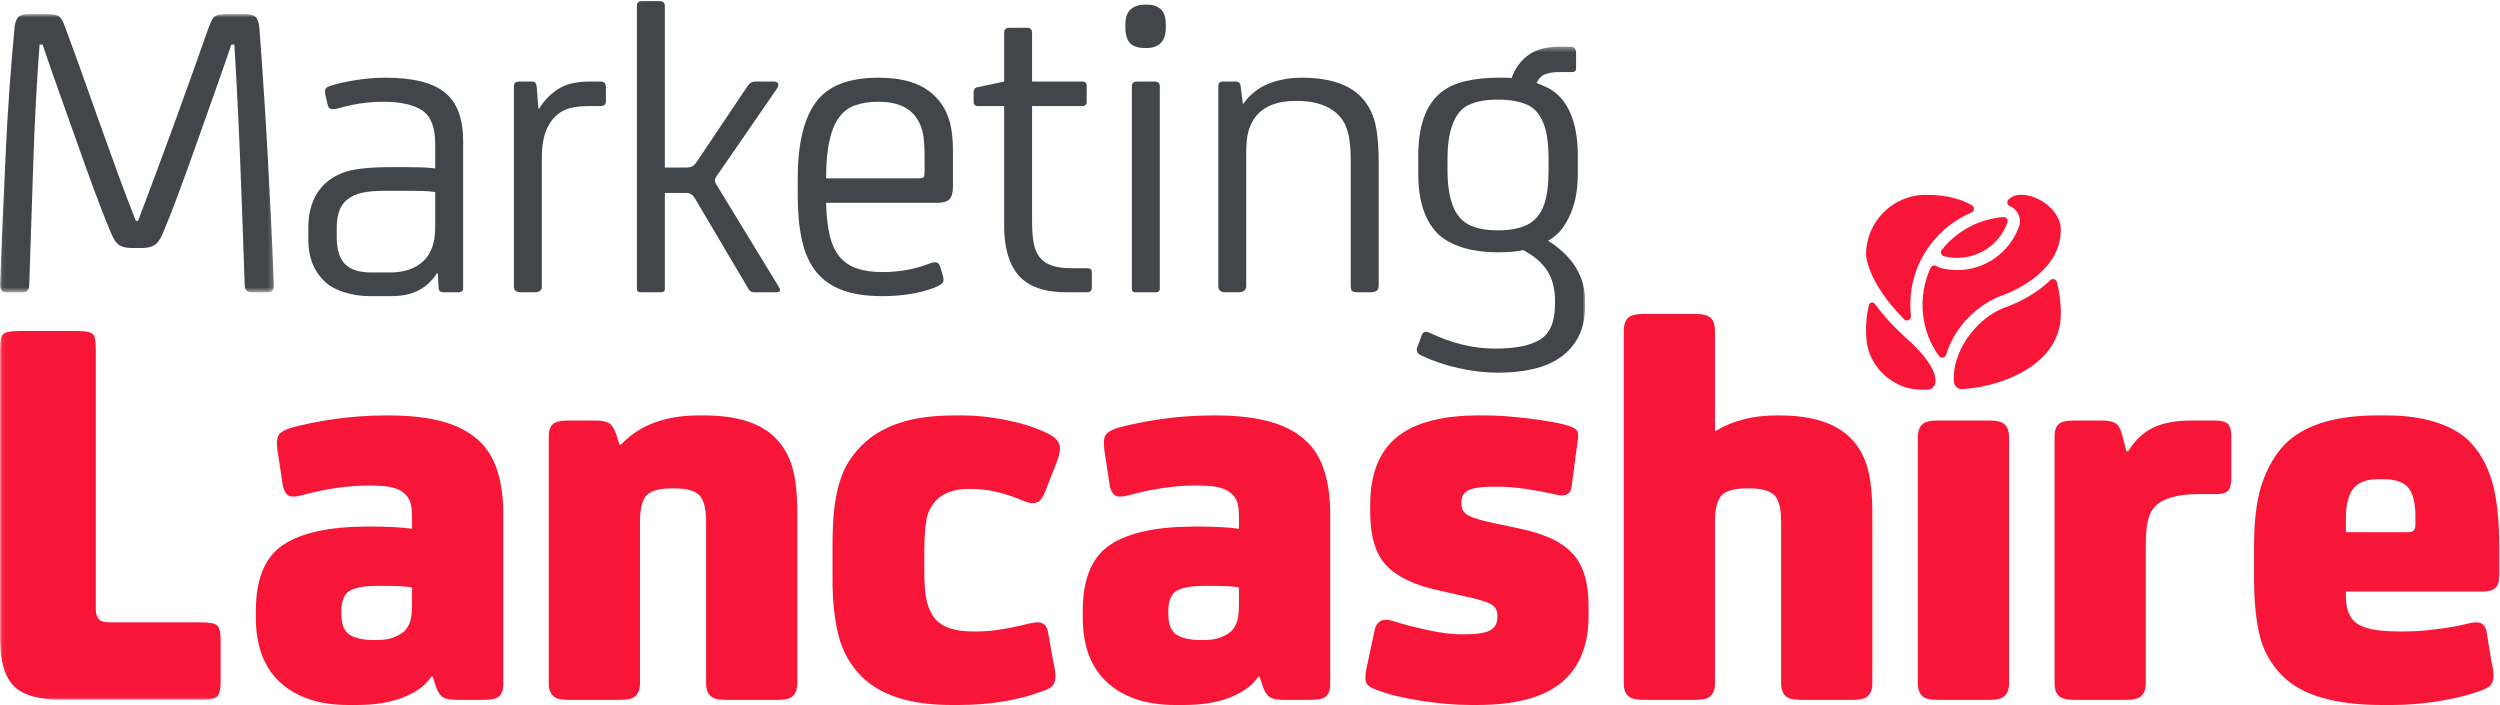
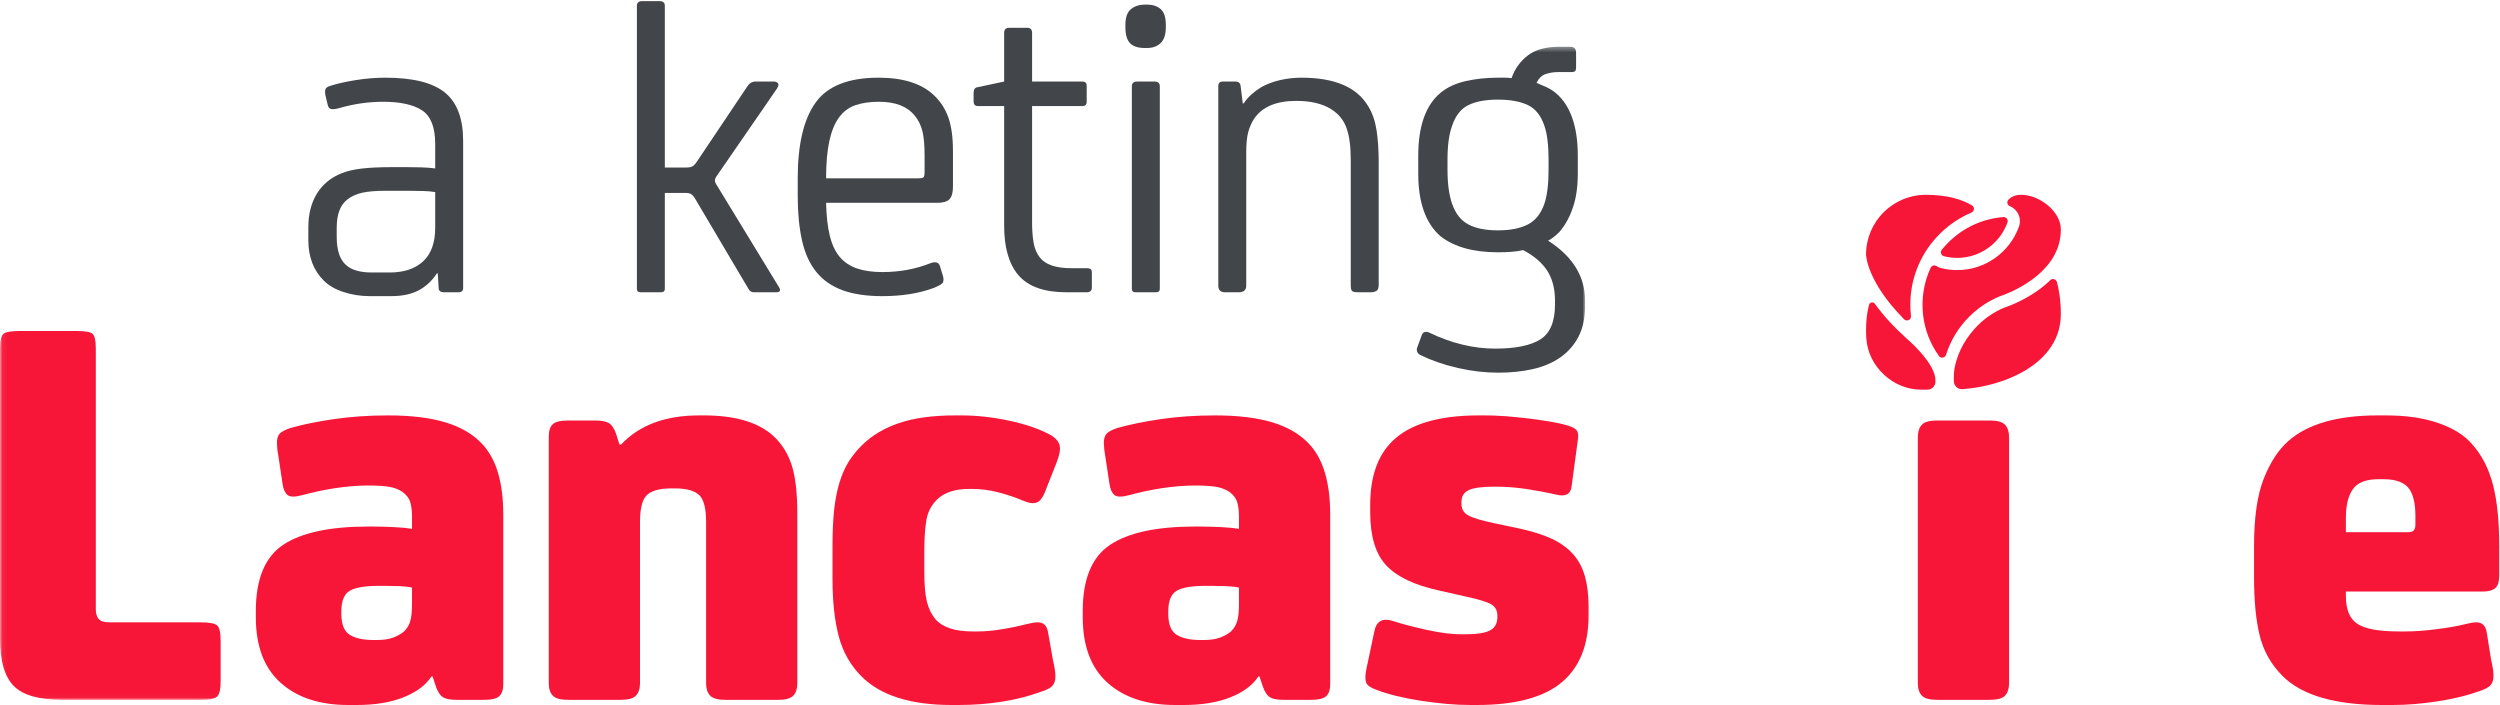
<svg xmlns="http://www.w3.org/2000/svg" xmlns:xlink="http://www.w3.org/1999/xlink" width="500px" height="141px" viewBox="0 0 500 141" version="1.1">
  <title>Artboard</title>
  <desc>Created with Sketch.</desc>
  <defs>
-     <polygon id="path-1" points="0.06 56.456 0.06 0.807 54.788 0.807 54.788 56.456 0.06 56.456" />
    <polygon id="path-3" points="0.06 130.969 0.06 0.344 317.021 0.344 317.021 130.969 0.06 130.969" />
  </defs>
  <g id="Page-1" stroke="none" stroke-width="1" fill="none" fill-rule="evenodd">
    <g id="Artboard">
      <g id="Marketing_Lancashire__Master_Logo_Full_Colour">
        <g id="Group-3" transform="translate(0, 2)">
          <mask id="mask-2" fill="white">
            <use xlink:href="#path-1" />
          </mask>
          <g id="Clip-2" />
          <path d="M51.862,3.387 C52.492,11.759 53.053,20.318 53.54,29.062 C54.025,37.805 54.442,46.45 54.788,54.993 C54.788,55.969 54.385,56.456 53.583,56.456 L50.314,56.456 C49.399,56.456 48.939,55.969 48.939,54.993 C48.653,46.45 48.351,38.193 48.036,30.221 C47.72,22.254 47.334,14.483 46.875,6.914 L46.273,6.914 C45.24,9.954 44.136,13.121 42.96,16.417 C41.785,19.715 40.61,23.027 39.437,26.352 C38.258,29.678 37.098,32.904 35.95,36.027 C34.804,39.155 33.688,42.004 32.599,44.585 C32.083,45.848 31.509,46.664 30.876,47.036 C30.245,47.412 29.443,47.596 28.468,47.596 L26.234,47.596 C25.255,47.596 24.468,47.412 23.868,47.036 C23.265,46.664 22.707,45.848 22.191,44.585 C21.101,42.004 19.982,39.155 18.835,36.027 C17.688,32.904 16.527,29.678 15.352,26.352 C14.177,23.027 13,19.715 11.825,16.417 C10.65,13.121 9.545,9.954 8.515,6.914 L7.914,6.914 C7.339,14.598 6.922,22.396 6.666,30.309 C6.405,38.22 6.134,46.45 5.848,54.993 C5.848,55.969 5.39,56.456 4.473,56.456 L1.204,56.456 C0.401,56.456 0,55.969 0,54.993 C0.342,46.394 0.717,37.749 1.117,29.062 C1.519,20.373 2.12,11.817 2.925,3.387 C3.037,2.414 3.296,1.742 3.7,1.367 C4.097,0.995 4.844,0.807 5.935,0.807 L9.288,0.807 C10.435,0.807 11.238,0.937 11.695,1.195 C12.156,1.454 12.613,2.243 13.075,3.561 C14.161,6.484 15.295,9.595 16.47,12.893 C17.646,16.189 18.835,19.529 20.038,22.912 C21.243,26.295 22.449,29.634 23.65,32.931 C24.858,36.23 26.029,39.312 27.18,42.177 L27.609,42.177 C28.697,39.312 29.859,36.23 31.091,32.931 C32.324,29.634 33.557,26.295 34.788,22.912 C36.022,19.529 37.227,16.189 38.402,12.893 C39.577,9.595 40.68,6.484 41.715,3.561 C42.173,2.243 42.631,1.454 43.09,1.195 C43.549,0.937 44.35,0.807 45.498,0.807 L48.852,0.807 C49.942,0.807 50.687,0.995 51.089,1.367 C51.489,1.742 51.747,2.414 51.862,3.387" id="Fill-1" fill="#42464B" mask="url(#mask-2)" />
        </g>
        <path d="M87.555,54.67 L87.384,54.67 C86.409,56.162 85.191,57.294 83.728,58.069 C82.266,58.842 80.447,59.227 78.268,59.227 L73.967,59.227 C72.13,59.227 70.383,58.956 68.721,58.412 C67.055,57.867 65.738,57.108 64.764,56.133 C62.698,54.07 61.667,51.374 61.667,48.049 L61.667,45.469 C61.667,42.831 62.241,40.58 63.385,38.716 C64.534,36.853 66.196,35.493 68.375,34.63 C69.35,34.23 70.624,33.929 72.205,33.727 C73.779,33.527 75.946,33.426 78.697,33.426 L81.276,33.426 C82.251,33.426 83.24,33.441 84.245,33.471 C85.247,33.499 86.18,33.571 87.039,33.683 L87.039,28.783 C87.039,25.458 86.164,23.222 84.416,22.074 C82.664,20.927 80.073,20.354 76.633,20.354 C73.647,20.354 70.697,20.784 67.774,21.643 C67.143,21.814 66.642,21.872 66.268,21.814 C65.896,21.759 65.654,21.471 65.537,20.955 L65.109,19.149 C64.993,18.633 64.98,18.218 65.065,17.902 C65.151,17.586 65.481,17.342 66.054,17.171 C67.487,16.712 69.204,16.327 71.214,16.01 C73.221,15.695 75.169,15.537 77.063,15.537 C82.569,15.537 86.538,16.527 88.975,18.504 C91.412,20.482 92.629,23.708 92.629,28.178 L92.629,57.595 C92.629,58.168 92.313,58.456 91.683,58.456 L88.848,58.456 C88.1,58.456 87.73,58.168 87.73,57.595 L87.555,54.67 Z M87.039,38.414 C86.352,38.301 85.56,38.23 84.674,38.202 C83.783,38.172 82.854,38.157 81.879,38.157 L77.063,38.157 C75.169,38.157 73.637,38.287 72.461,38.544 C71.286,38.801 70.296,39.248 69.496,39.878 C68.06,40.967 67.343,42.86 67.343,45.554 L67.343,47.362 C67.343,49.997 67.947,51.864 69.149,52.952 C70.238,53.983 71.988,54.499 74.397,54.499 L77.923,54.499 C80.789,54.499 83.025,53.754 84.63,52.264 C86.236,50.772 87.039,48.536 87.039,45.554 L87.039,38.414 L87.039,38.414 Z" id="Fill-4" fill="#42464B" />
-         <path d="M104.152,58.456 C103.236,58.456 102.779,58.083 102.779,57.336 L102.779,17.258 C102.779,16.627 103.123,16.311 103.81,16.311 L106.304,16.311 C106.706,16.311 106.964,16.397 107.079,16.57 C107.193,16.741 107.28,16.972 107.337,17.258 L107.682,21.73 L107.853,21.73 C108.656,20.298 109.844,19.036 111.421,17.945 C112.998,16.857 115.133,16.311 117.829,16.311 L120.066,16.311 C120.811,16.311 121.183,16.655 121.183,17.342 L121.183,20.268 C121.183,20.898 120.811,21.213 120.066,21.213 L117.743,21.213 C115.565,21.213 113.887,21.514 112.712,22.118 C111.535,22.717 110.605,23.593 109.918,24.74 C109.343,25.656 108.94,26.69 108.712,27.836 C108.482,28.982 108.368,30.216 108.368,31.536 L108.368,57.336 C108.368,58.083 107.882,58.456 106.907,58.456 L104.152,58.456" id="Fill-5" fill="#42464B" />
        <path d="M132.967,33.513 L137.267,33.513 C137.725,33.513 138.113,33.442 138.427,33.298 C138.742,33.155 139.102,32.768 139.504,32.136 L149.479,17.259 C149.883,16.626 150.425,16.312 151.113,16.312 L154.815,16.312 C155.157,16.312 155.415,16.428 155.588,16.656 C155.758,16.885 155.701,17.23 155.415,17.688 L143.201,35.406 C142.913,35.864 142.913,36.322 143.201,36.781 L155.844,57.509 C156.189,58.141 155.988,58.455 155.243,58.455 L150.769,58.455 C150.311,58.455 149.968,58.256 149.738,57.853 L138.9,39.533 C138.729,39.247 138.515,39.017 138.257,38.845 C138.001,38.673 137.612,38.585 137.095,38.585 L132.967,38.585 L132.967,57.766 C132.967,58.227 132.709,58.455 132.192,58.455 L128.151,58.455 C127.634,58.455 127.377,58.227 127.377,57.766 L127.377,1.172 C127.377,0.543 127.722,0.227 128.407,0.227 L131.934,0.227 C132.624,0.227 132.967,0.543 132.967,1.172 L132.967,33.513" id="Fill-6" fill="#42464B" />
        <path d="M190.593,37.296 C190.593,38.502 190.363,39.346 189.904,39.834 C189.444,40.323 188.614,40.566 187.41,40.566 L165.22,40.566 C165.275,43.145 165.522,45.327 165.951,47.102 C166.378,48.879 167.041,50.3 167.928,51.359 C168.819,52.42 169.965,53.195 171.371,53.681 C172.774,54.17 174.478,54.413 176.488,54.413 C179.869,54.413 183.024,53.84 185.947,52.692 C187.094,52.234 187.782,52.434 188.012,53.293 L188.614,55.273 C188.728,55.734 188.728,56.12 188.614,56.435 C188.499,56.748 187.867,57.137 186.722,57.595 C183.797,58.682 180.385,59.227 176.488,59.227 C173.274,59.227 170.595,58.829 168.445,58.025 C166.294,57.223 164.561,56.004 163.243,54.37 C161.921,52.735 160.976,50.644 160.403,48.091 C159.83,45.541 159.544,42.544 159.544,39.103 L159.544,35.663 C159.544,28.899 160.733,23.851 163.113,20.526 C165.491,17.201 169.691,15.537 175.715,15.537 C180.643,15.537 184.341,16.712 186.808,19.064 C188.126,20.326 189.086,21.815 189.688,23.537 C190.291,25.256 190.593,27.493 190.593,30.245 L190.593,37.296 Z M175.8,20.354 C173.964,20.354 172.388,20.583 171.069,21.04 C169.748,21.501 168.66,22.318 167.801,23.492 C166.939,24.668 166.294,26.245 165.866,28.222 C165.434,30.202 165.22,32.681 165.22,35.663 L183.713,35.663 C184.17,35.663 184.486,35.607 184.656,35.492 C184.829,35.376 184.916,35.003 184.916,34.373 L184.916,31.103 C184.916,29.039 184.774,27.421 184.486,26.245 C184.198,25.071 183.682,24.024 182.937,23.106 C181.445,21.27 179.069,20.354 175.8,20.354 L175.8,20.354 Z" id="Fill-7" fill="#42464B" />
        <path d="M213.298,58.456 C208.825,58.456 205.614,57.308 203.665,55.015 C201.772,52.778 200.827,49.482 200.827,45.123 L200.827,21.213 L195.579,21.213 C195.005,21.213 194.72,20.898 194.72,20.268 L194.72,18.548 C194.72,17.859 195.005,17.487 195.579,17.429 L200.827,16.311 L200.827,6.591 C200.827,5.903 201.17,5.56 201.858,5.56 L205.471,5.56 C206.102,5.56 206.416,5.903 206.416,6.591 L206.416,16.311 L216.48,16.311 C217.053,16.311 217.339,16.599 217.339,17.171 L217.339,20.354 C217.339,20.928 217.053,21.213 216.48,21.213 L206.416,21.213 L206.416,44.437 C206.416,45.984 206.517,47.346 206.718,48.521 C206.917,49.696 207.333,50.686 207.965,51.488 C209.055,52.922 211.147,53.637 214.245,53.637 L217.339,53.637 C217.628,53.637 217.872,53.681 218.073,53.768 C218.269,53.854 218.373,54.126 218.373,54.584 L218.373,57.509 C218.373,58.14 218.028,58.456 217.339,58.456 L213.298,58.456" id="Fill-8" fill="#42464B" />
        <path d="M233.164,5.473 C233.164,6.909 232.822,7.956 232.134,8.612 C231.446,9.273 230.529,9.602 229.382,9.602 L229.037,9.602 C227.604,9.602 226.587,9.273 225.983,8.612 C225.381,7.956 225.079,6.909 225.079,5.473 L225.079,4.958 C225.079,3.466 225.452,2.421 226.199,1.819 C226.944,1.216 227.888,0.915 229.037,0.915 L229.382,0.915 C230.529,0.915 231.446,1.216 232.134,1.819 C232.822,2.421 233.164,3.466 233.164,4.958 L233.164,5.473 Z M231.963,57.765 C231.963,58.226 231.703,58.456 231.187,58.456 L227.058,58.456 C226.598,58.456 226.371,58.226 226.371,57.765 L226.371,17.258 C226.371,16.627 226.714,16.312 227.405,16.312 L230.928,16.312 C231.615,16.312 231.963,16.627 231.963,17.258 L231.963,57.765 L231.963,57.765 Z" id="Fill-9" fill="#42464B" />
        <path d="M275.266,58.199 C274.947,58.369 274.563,58.456 274.104,58.456 L271.695,58.456 C271.008,58.456 270.578,58.369 270.408,58.199 C270.233,58.025 270.148,57.623 270.148,56.993 L270.148,31.878 C270.148,29.242 269.86,27.135 269.287,25.556 C268.713,23.982 267.682,22.733 266.191,21.815 C264.471,20.727 262.148,20.18 259.225,20.18 C255.211,20.18 252.402,21.387 250.794,23.794 C250.279,24.598 249.894,25.486 249.634,26.46 C249.375,27.435 249.247,28.783 249.247,30.502 L249.247,57.165 C249.247,58.025 248.729,58.456 247.699,58.456 L245.034,58.456 C244.117,58.456 243.66,58.025 243.66,57.165 L243.66,17.258 C243.66,16.626 243.941,16.311 244.516,16.311 L247.1,16.311 C247.727,16.311 248.074,16.626 248.129,17.258 L248.558,20.697 L248.729,20.697 C249.133,20.069 249.634,19.479 250.238,18.933 C250.838,18.39 251.516,17.888 252.258,17.429 C253.403,16.797 254.666,16.327 256.043,16.01 C257.418,15.695 258.851,15.537 260.342,15.537 C263.611,15.537 266.365,16.01 268.6,16.956 C270.836,17.902 272.525,19.35 273.674,21.298 C274.478,22.619 275.021,24.197 275.31,26.031 C275.592,27.866 275.739,29.986 275.739,32.395 L275.739,56.993 C275.739,57.623 275.578,58.025 275.266,58.199" id="Fill-10" fill="#42464B" />
        <g id="Group-14" transform="translate(0, 9)">
          <mask id="mask-4" fill="white">
            <use xlink:href="#path-3" />
          </mask>
          <g id="Clip-12" />
          <path d="M311.861,37.413 C311.117,38.161 310.371,38.733 309.625,39.134 C314.555,42.288 317.021,46.303 317.021,51.175 L317.021,52.121 C317.021,54.529 316.592,56.579 315.734,58.271 C314.871,59.96 313.666,61.353 312.117,62.443 C310.572,63.533 308.736,64.321 306.615,64.808 C304.495,65.295 302.173,65.538 299.646,65.538 C297.012,65.538 294.316,65.224 291.564,64.594 C288.811,63.96 286.318,63.102 284.081,62.013 C283.507,61.726 283.277,61.267 283.393,60.637 L284.338,58.055 C284.454,57.712 284.654,57.497 284.939,57.412 C285.229,57.327 285.543,57.368 285.889,57.541 C290.302,59.662 294.689,60.722 299.047,60.722 C303.118,60.722 306.128,60.105 308.077,58.872 C310.025,57.64 311.001,55.303 311.001,51.865 L311.001,51.175 C311.001,48.765 310.484,46.761 309.454,45.155 C308.422,43.551 306.814,42.173 304.636,41.026 C303.835,41.199 303.031,41.314 302.229,41.37 C301.424,41.429 300.536,41.457 299.564,41.457 C294.689,41.457 290.875,40.395 288.125,38.273 C285.141,35.693 283.648,31.509 283.648,25.716 L283.648,22.19 C283.648,16.227 285.141,12.013 288.125,9.548 C289.439,8.459 291.107,7.684 293.111,7.224 C295.119,6.767 297.27,6.537 299.564,6.537 L300.939,6.537 C301.398,6.537 301.854,6.566 302.314,6.623 C302.945,4.788 304.023,3.283 305.541,2.107 C307.059,0.932 309.197,0.344 311.947,0.344 L314.012,0.344 C314.813,0.344 315.217,0.748 315.217,1.548 L315.217,4.472 C315.217,4.759 315.173,4.988 315.086,5.162 C315.002,5.333 314.701,5.417 314.184,5.417 L311.604,5.417 C310.745,5.417 309.926,5.548 309.152,5.804 C308.378,6.064 307.762,6.652 307.305,7.57 C307.991,7.858 308.65,8.142 309.283,8.429 C309.911,8.717 310.512,9.088 311.087,9.548 C314.068,12.013 315.561,16.227 315.561,22.19 L315.561,25.716 C315.561,28.354 315.23,30.634 314.568,32.553 C313.911,34.476 313.008,36.095 311.861,37.413 M289.502,25.028 C289.502,27.781 289.814,30.046 290.445,31.823 C291.132,33.773 292.223,35.135 293.714,35.908 C295.204,36.684 297.152,37.07 299.564,37.07 C302.027,37.07 304.023,36.684 305.541,35.908 C307.059,35.135 308.163,33.773 308.85,31.823 C309.425,30.161 309.713,27.866 309.713,24.942 L309.713,22.793 C309.713,21.417 309.641,20.156 309.496,19.008 C309.354,17.862 309.139,16.887 308.85,16.084 C308.163,14.078 307.059,12.716 305.541,11.999 C304.023,11.283 302.027,10.925 299.564,10.925 C297.152,10.925 295.204,11.283 293.714,11.999 C292.223,12.716 291.132,14.078 290.445,16.084 C289.814,17.803 289.502,20.04 289.502,22.793 L289.502,25.028" id="Fill-11" fill="#42464B" mask="url(#mask-4)" />
          <path d="M19.16,112.839 C19.16,113.682 19.353,114.332 19.728,114.787 C20.105,115.24 20.832,115.47 21.887,115.47 L40.14,115.47 C41.957,115.47 43.079,115.692 43.495,116.151 C43.915,116.606 44.128,117.602 44.128,119.124 L44.128,127.329 C44.128,128.764 43.915,129.746 43.495,130.237 C43.079,130.726 41.957,130.969 40.14,130.969 L12.544,130.969 C7.836,130.969 4.567,130.044 2.747,128.186 C0.909,126.314 0,123.151 0,118.667 L0,60.733 C0,59.142 0.225,58.148 0.683,57.778 C1.138,57.391 2.241,57.198 3.989,57.198 L15.28,57.198 C17.023,57.198 18.106,57.391 18.53,57.778 C18.949,58.148 19.16,59.142 19.16,60.733 L19.16,112.839" id="Fill-13" fill="#F71637" mask="url(#mask-4)" />
        </g>
        <path d="M86.286,135.295 C85.149,137.048 83.28,138.431 80.692,139.465 C78.118,140.49 74.994,141 71.346,141 L69.635,141 C63.938,141 59.435,139.517 56.127,136.559 C52.818,133.583 51.167,129.227 51.167,123.439 L51.167,122.192 C51.167,115.805 52.992,111.397 56.635,108.963 C60.291,106.533 65.949,105.308 73.624,105.308 L74.425,105.308 C75.948,105.308 77.449,105.357 78.929,105.429 C80.41,105.501 81.565,105.62 82.405,105.765 L82.405,103.383 C82.405,102.225 82.296,101.263 82.066,100.459 C81.839,99.673 81.302,98.976 80.465,98.357 C79.783,97.905 78.947,97.573 77.964,97.381 C76.973,97.206 75.531,97.1 73.624,97.1 C71.643,97.1 69.51,97.274 67.186,97.606 C64.871,97.954 62.604,98.432 60.399,99.043 C58.959,99.43 57.982,99.41 57.493,98.991 C57.004,98.573 56.677,97.87 56.53,96.876 L55.618,90.829 C55.533,90.45 55.479,90.031 55.444,89.579 C55.405,89.122 55.388,88.775 55.388,88.543 C55.388,87.793 55.554,87.199 55.899,86.778 C56.24,86.361 56.987,85.974 58.12,85.59 C60.55,84.904 63.441,84.311 66.786,83.822 C70.134,83.333 73.749,83.08 77.615,83.08 C82.18,83.08 85.977,83.539 89.02,84.452 C92.061,85.36 94.5,86.761 96.316,88.667 C99.202,91.625 100.654,96.382 100.654,102.912 L100.654,136.788 C100.654,137.927 100.388,138.745 99.853,139.237 C99.325,139.726 98.297,139.969 96.773,139.969 L91.419,139.969 C90.125,139.969 89.196,139.811 88.617,139.465 C88.054,139.119 87.574,138.414 87.197,137.347 L86.519,135.295 L86.286,135.295 Z M82.405,117.522 C81.796,117.365 80.947,117.275 79.842,117.223 C78.738,117.192 77.773,117.173 76.937,117.173 L75.685,117.173 C73.021,117.173 71.122,117.487 69.983,118.135 C68.845,118.779 68.267,120.181 68.267,122.295 L68.267,122.752 C68.267,124.887 68.845,126.287 69.983,126.987 C71.122,127.666 72.677,127.999 74.654,127.999 L75.453,127.999 C76.739,127.999 77.823,127.829 78.699,127.496 C79.573,127.147 80.274,126.741 80.816,126.287 C81.422,125.693 81.839,124.973 82.066,124.188 C82.296,123.382 82.405,122.226 82.405,120.706 L82.405,117.522 L82.405,117.522 Z" id="Fill-15" fill="#F71637" />
        <path d="M140.764,83.08 C147.455,83.08 152.287,84.643 155.249,87.755 C156.767,89.345 157.854,91.289 158.5,93.566 C159.142,95.841 159.463,98.918 159.463,102.803 L159.463,136.662 C159.463,137.733 159.195,138.554 158.667,139.119 C158.132,139.691 157.113,139.969 155.59,139.969 L145.096,139.969 C143.578,139.969 142.553,139.691 142.021,139.119 C141.491,138.554 141.222,137.733 141.222,136.662 L141.222,104.395 C141.222,101.808 140.805,100.075 139.973,99.148 C139.063,98.167 137.375,97.679 134.95,97.679 L134.264,97.679 C131.83,97.679 130.156,98.167 129.246,99.148 C128.417,100.075 128,101.808 128,104.395 L128,136.662 C128,137.733 127.73,138.554 127.199,139.119 C126.669,139.691 125.64,139.969 124.12,139.969 L113.629,139.969 C112.108,139.969 111.08,139.691 110.551,139.119 C110.018,138.554 109.756,137.733 109.756,136.662 L109.756,87.3 C109.756,86.151 110.018,85.347 110.551,84.853 C111.08,84.345 112.108,84.101 113.629,84.101 L118.992,84.101 C120.283,84.101 121.216,84.278 121.783,84.626 C122.349,84.955 122.821,85.659 123.206,86.728 L123.89,88.893 L124.235,88.893 C127.881,85.009 133.089,83.08 139.852,83.08 L140.764,83.08" id="Fill-16" fill="#F71637" />
        <path d="M195.461,126.287 C196.98,126.287 198.653,126.153 200.481,125.83 C202.303,125.537 203.938,125.185 205.384,124.816 C205.685,124.733 206.029,124.658 206.406,124.588 C206.787,124.503 207.169,124.469 207.549,124.469 C208.688,124.469 209.374,125.113 209.602,126.411 L210.627,132.222 C210.781,132.832 210.895,133.409 210.967,133.933 C211.047,134.458 211.083,134.923 211.083,135.295 C211.083,136.064 210.895,136.662 210.508,137.128 C210.128,137.593 209.333,137.991 208.11,138.377 C205.836,139.217 203.291,139.866 200.481,140.323 C197.667,140.776 194.738,141 191.703,141 L190.334,141 C182.118,141 176.113,139.098 172.313,135.295 C170.109,133.093 168.588,130.419 167.75,127.262 C166.916,124.103 166.502,120.288 166.502,115.804 L166.502,109.193 C166.502,106.375 166.611,103.946 166.837,101.893 C167.07,99.828 167.428,98.007 167.921,96.422 C168.418,94.828 169.025,93.459 169.75,92.307 C170.477,91.174 171.328,90.101 172.313,89.122 C174.289,87.143 176.777,85.639 179.788,84.625 C182.781,83.593 186.576,83.08 191.125,83.08 L192.264,83.08 C195.308,83.08 198.442,83.419 201.678,84.102 C204.909,84.781 207.624,85.692 209.833,86.847 C211.275,87.597 212,88.543 212,89.697 C212,90.155 211.918,90.649 211.766,91.174 C211.609,91.711 211.386,92.358 211.083,93.113 L208.918,98.584 C208.617,99.274 208.292,99.778 207.947,100.125 C207.605,100.459 207.13,100.636 206.522,100.636 C206.07,100.636 205.384,100.445 204.475,100.075 C202.794,99.375 201.125,98.832 199.456,98.412 C197.783,97.996 196.067,97.781 194.32,97.781 L193.869,97.781 C190.983,97.781 188.812,98.502 187.362,99.951 C186.225,101.093 185.524,102.479 185.261,104.121 C184.991,105.747 184.86,107.862 184.86,110.45 L184.86,114.321 C184.86,116.908 185.03,118.904 185.371,120.305 C185.717,121.72 186.3,122.911 187.136,123.902 C188.583,125.498 191.05,126.287 194.553,126.287 L195.461,126.287" id="Fill-17" fill="#F71637" />
        <path d="M251.673,135.295 C250.531,137.048 248.666,138.431 246.081,139.465 C243.5,140.49 240.382,141 236.729,141 L235.024,141 C229.32,141 224.817,139.517 221.514,136.559 C218.2,133.583 216.551,129.227 216.551,123.439 L216.551,122.192 C216.551,115.805 218.373,111.397 222.025,108.963 C225.673,106.533 231.336,105.308 239.013,105.308 L239.811,105.308 C241.331,105.308 242.833,105.357 244.313,105.429 C245.802,105.501 246.953,105.62 247.793,105.765 L247.793,103.383 C247.793,102.225 247.685,101.263 247.454,100.459 C247.224,99.673 246.691,98.976 245.856,98.357 C245.169,97.905 244.333,97.573 243.346,97.381 C242.354,97.206 240.913,97.1 239.013,97.1 C237.036,97.1 234.894,97.274 232.57,97.606 C230.252,97.954 227.989,98.432 225.786,99.043 C224.343,99.43 223.37,99.41 222.877,98.991 C222.386,98.573 222.058,97.87 221.911,96.876 L220.997,90.829 C220.917,90.45 220.868,90.031 220.829,89.579 C220.788,89.122 220.768,88.775 220.768,88.543 C220.768,87.793 220.944,87.199 221.286,86.778 C221.625,86.361 222.369,85.974 223.507,85.59 C225.937,84.904 228.828,84.311 232.167,83.822 C235.518,83.333 239.13,83.08 243.004,83.08 C247.562,83.08 251.357,83.539 254.406,84.452 C257.448,85.36 259.884,86.761 261.705,88.667 C264.592,91.625 266.038,96.382 266.038,102.912 L266.038,136.788 C266.038,137.927 265.77,138.745 265.24,139.237 C264.707,139.726 263.682,139.969 262.161,139.969 L256.803,139.969 C255.512,139.969 254.582,139.811 254.007,139.465 C253.441,139.119 252.961,138.414 252.585,137.347 L251.898,135.295 L251.673,135.295 Z M247.793,117.522 C247.186,117.365 246.323,117.275 245.231,117.223 C244.121,117.192 243.155,117.173 242.318,117.173 L241.066,117.173 C238.404,117.173 236.506,117.487 235.365,118.135 C234.23,118.779 233.654,120.181 233.654,122.295 L233.654,122.752 C233.654,124.887 234.23,126.287 235.365,126.987 C236.506,127.666 238.06,127.999 240.042,127.999 L240.844,127.999 C242.129,127.999 243.209,127.829 244.086,127.496 C244.964,127.147 245.663,126.741 246.198,126.287 C246.808,125.693 247.224,124.973 247.454,124.188 C247.685,123.382 247.793,122.226 247.793,120.706 L247.793,117.522 L247.793,117.522 Z" id="Fill-18" fill="#F71637" />
        <path d="M274.041,100.986 C274.041,95.352 275.525,91.101 278.494,88.212 C281.985,84.782 287.769,83.08 295.82,83.08 L296.963,83.08 C298.256,83.08 299.658,83.137 301.186,83.242 C302.702,83.366 304.217,83.526 305.746,83.698 C307.26,83.891 308.709,84.101 310.081,84.329 C311.446,84.558 312.625,84.823 313.613,85.131 C314.598,85.432 315.209,85.798 315.434,86.216 C315.666,86.637 315.699,87.264 315.555,88.089 L314.295,97.447 C314.07,98.884 313.033,99.375 311.217,98.918 C309.238,98.466 307.23,98.097 305.174,97.781 C303.117,97.488 301.106,97.329 299.133,97.329 L299.016,97.329 C296.506,97.329 294.758,97.557 293.771,98.007 C292.783,98.466 292.286,99.274 292.286,100.407 L292.286,100.756 C292.286,101.808 292.743,102.594 293.66,103.087 C294.569,103.589 296.279,104.1 298.788,104.63 L304.149,105.764 C306.581,106.303 308.648,106.968 310.36,107.755 C312.078,108.562 313.475,109.576 314.579,110.783 C315.68,112.005 316.483,113.482 316.977,115.231 C317.471,116.981 317.717,119.043 317.717,121.385 L317.717,123.1 C317.717,129.033 315.91,133.496 312.301,136.506 C308.69,139.499 303.043,141 295.368,141 L294.23,141 C292.633,141 290.973,140.931 289.271,140.776 C287.561,140.618 285.846,140.404 284.133,140.148 C282.426,139.878 280.791,139.55 279.229,139.181 C277.674,138.795 276.327,138.377 275.187,137.926 C274.125,137.541 273.479,137.087 273.25,136.559 C273.019,136.017 273.019,135.147 273.25,133.934 L274.84,126.411 C275.227,124.206 276.518,123.49 278.717,124.241 C280.622,124.857 282.885,125.432 285.5,126.008 C288.129,126.585 290.43,126.866 292.403,126.866 L292.743,126.866 C295.324,126.866 297.094,126.602 298.045,126.06 C298.993,125.537 299.475,124.658 299.475,123.439 L299.475,123.1 C299.475,122.104 299.072,121.374 298.273,120.88 C297.479,120.39 295.635,119.832 292.743,119.217 L287.732,118.083 C282.863,117.013 279.368,115.348 277.234,113.061 C275.104,110.783 274.041,107.249 274.041,102.456 L274.041,100.986" id="Fill-19" fill="#F71637" />
-         <path d="M349.271,97.679 C346.838,97.679 345.164,98.167 344.252,99.149 C343.416,100.075 342.992,101.808 342.992,104.396 L342.992,136.662 C342.992,137.734 342.731,138.554 342.199,139.119 C341.666,139.692 340.642,139.969 339.119,139.969 L328.629,139.969 C327.107,139.969 326.086,139.692 325.552,139.119 C325.022,138.554 324.756,137.734 324.756,136.662 L324.756,66.095 C324.756,65.031 325.022,64.201 325.552,63.631 C326.086,63.068 327.107,62.785 328.629,62.785 L339.119,62.785 C340.642,62.785 341.666,63.068 342.199,63.631 C342.731,64.201 342.992,65.031 342.992,66.095 L342.992,86.151 L343.225,86.151 C346.569,84.102 350.643,83.08 355.428,83.08 L355.77,83.08 C362.459,83.08 367.285,84.644 370.25,87.754 C371.769,89.345 372.855,91.289 373.5,93.567 C374.145,95.841 374.468,98.918 374.468,102.803 L374.468,136.662 C374.468,137.734 374.205,138.554 373.666,139.119 C373.141,139.692 372.113,139.969 370.591,139.969 L360.101,139.969 C358.58,139.969 357.556,139.692 357.024,139.119 C356.488,138.554 356.223,137.734 356.223,136.662 L356.223,104.396 C356.223,101.808 355.803,100.075 354.97,99.149 C354.057,98.167 352.385,97.679 349.953,97.679 L349.271,97.679" id="Fill-20" fill="#F71637" />
        <path d="M401.811,136.662 C401.811,137.733 401.542,138.554 401.016,139.119 C400.48,139.691 399.451,139.969 397.934,139.969 L387.443,139.969 C385.926,139.969 384.898,139.691 384.363,139.119 C383.832,138.554 383.568,137.733 383.568,136.662 L383.568,87.41 C383.568,86.339 383.832,85.54 384.363,84.955 C384.898,84.384 385.926,84.101 387.443,84.101 L397.934,84.101 C399.451,84.101 400.48,84.384 401.016,84.955 C401.542,85.54 401.811,86.339 401.811,87.41 L401.811,136.662" id="Fill-21" fill="#F71637" />
-         <path d="M425.617,90.258 C426.989,88.054 428.658,86.477 430.639,85.54 C432.611,84.573 435.198,84.101 438.396,84.101 L442.955,84.101 C444.17,84.101 445.024,84.311 445.518,84.728 C446.011,85.154 446.259,86.007 446.259,87.3 L446.259,95.617 C446.259,96.91 446.029,97.768 445.572,98.187 C445.122,98.608 444.317,98.816 443.176,98.816 L439.764,98.816 C435.576,98.816 432.687,99.619 431.095,101.213 C430.334,101.967 429.816,102.992 429.552,104.287 C429.286,105.577 429.153,107.18 429.153,109.071 L429.153,136.662 C429.153,137.733 428.888,138.554 428.356,139.119 C427.824,139.691 426.8,139.969 425.274,139.969 L414.782,139.969 C413.264,139.969 412.234,139.691 411.709,139.119 C411.173,138.554 410.913,137.733 410.913,136.662 L410.913,87.3 C410.913,86.151 411.173,85.347 411.709,84.853 C412.234,84.346 413.264,84.101 414.782,84.101 L420.26,84.101 C421.551,84.101 422.482,84.277 423.054,84.626 C423.627,84.955 424.063,85.659 424.365,86.728 L425.274,90.258 L425.617,90.258" id="Fill-22" fill="#F71637" />
        <path d="M481.023,126.287 C482.854,126.287 484.963,126.153 487.356,125.83 C489.748,125.537 491.673,125.185 493.117,124.816 C493.418,124.733 493.76,124.658 494.142,124.588 C494.52,124.503 494.897,124.469 495.279,124.469 C496.425,124.469 497.105,125.113 497.335,126.411 L498.245,132.113 C498.399,132.726 498.509,133.286 498.588,133.813 C498.668,134.352 498.7,134.813 498.7,135.195 C498.7,135.945 498.509,136.558 498.133,137.014 C497.751,137.467 496.949,137.888 495.741,138.273 C493.467,139.098 490.722,139.768 487.53,140.263 C484.334,140.758 481.331,141 478.52,141 L476.351,141 C471.792,141 467.84,140.531 464.496,139.58 C461.146,138.619 458.487,137.169 456.511,135.195 C454.229,132.902 452.71,130.226 451.951,127.147 C451.192,124.062 450.811,120.214 450.811,115.578 L450.811,109.193 C450.811,103.49 451.455,99.008 452.749,95.736 C454.047,92.46 455.677,89.963 457.658,88.211 C461.536,84.781 467.494,83.08 475.557,83.08 L477.153,83.08 C481.263,83.08 484.77,83.593 487.699,84.625 C490.622,85.639 492.847,87.025 494.368,88.775 C496.349,90.981 497.751,93.706 498.588,96.928 C499.424,100.164 499.843,104.239 499.843,109.193 L499.843,115.119 C499.843,116.332 499.577,117.172 499.043,117.627 C498.509,118.083 497.679,118.31 496.539,118.31 L469.176,118.31 L469.176,119.217 C469.176,121.879 469.925,123.73 471.45,124.75 C472.967,125.779 475.747,126.287 479.773,126.287 L481.023,126.287 Z M481.713,106.444 C482.626,106.444 483.081,105.956 483.081,104.976 L483.081,103.149 C483.081,100.864 482.7,99.112 481.94,97.905 C481.023,96.537 479.28,95.841 476.695,95.841 L475.665,95.841 C473.463,95.841 471.87,96.381 470.885,97.447 C469.739,98.748 469.176,100.795 469.176,103.61 L469.176,106.444 L481.713,106.444 L481.713,106.444 Z" id="Fill-23" fill="#F71637" />
        <path d="M391.437,51.579 C390.535,51.579 389.648,51.465 388.782,51.242 C388.217,51.095 387.988,50.417 388.354,49.959 C388.762,49.452 389.195,48.965 389.652,48.508 C392.637,45.525 396.508,43.745 400.676,43.416 C401.254,43.371 401.694,43.936 401.498,44.482 C400.873,46.23 399.797,47.801 398.366,49.024 C396.438,50.671 393.977,51.579 391.437,51.579" id="Fill-24" fill="#F71637" />
        <path d="M384.244,77.935 C381.511,77.935 378.857,76.865 376.775,74.92 C374.691,72.974 373.443,70.401 373.267,67.677 C373.066,64.592 373.449,62.325 373.808,60.967 C373.947,60.435 374.644,60.305 374.967,60.752 C376.633,63.063 378.742,65.374 381.259,67.647 L381.279,67.662 C381.293,67.675 382.773,68.915 384.23,70.591 C386.097,72.738 387.085,74.614 387.085,76.02 L387.085,76.329 C387.085,77.216 386.365,77.935 385.478,77.935 L384.244,77.935" id="Fill-25" fill="#F71637" />
        <path d="M382.193,63.202 C382.279,63.958 381.356,64.395 380.82,63.854 C373.312,56.264 373.211,50.973 373.211,50.913 C373.211,44.324 378.574,38.96 385.164,38.96 C389.649,38.96 392.566,39.985 394.398,41.076 C394.962,41.41 394.908,42.247 394.306,42.501 C391.138,43.845 388.32,46.01 386.209,48.754 C383.5,52.277 382.066,56.494 382.066,60.949 C382.066,61.703 382.107,62.455 382.193,63.202" id="Fill-26" fill="#F71637" />
        <path d="M389.209,70.968 C389.011,71.597 388.181,71.739 387.795,71.204 C386.033,68.766 384.943,65.935 384.607,62.887 C384.256,59.697 384.789,56.452 386.123,53.561 C386.328,53.117 386.873,52.955 387.285,53.216 C387.572,53.397 387.887,53.533 388.225,53.619 C389.272,53.886 390.353,54.021 391.437,54.021 C396.963,54.021 401.931,50.521 403.797,45.313 C404.15,44.322 404.004,43.251 403.392,42.375 C402.975,41.775 402.457,41.426 401.959,41.228 C401.431,41.017 401.3,40.329 401.697,39.921 C402.209,39.398 403,38.96 404.223,38.96 C406.002,38.96 408.007,39.751 409.584,41.077 C411.227,42.454 412.169,44.212 412.169,45.898 C412.169,49.838 410.142,53.275 406.145,56.11 C403.121,58.256 400.072,59.221 400.041,59.229 L400.015,59.237 L399.99,59.246 C397.686,60.19 395.613,61.571 393.836,63.348 C391.679,65.504 390.105,68.104 389.209,70.968" id="Fill-27" fill="#F71637" />
        <path d="M390.771,75.432 C390.771,74.61 390.856,73.82 391.026,73.079 C391.707,70.128 393.278,67.361 395.563,65.076 C397.084,63.553 398.854,62.366 400.821,61.545 C400.844,61.537 400.862,61.53 400.883,61.523 C401.576,61.294 404.539,60.245 407.56,58.102 C408.469,57.455 409.301,56.765 410.049,56.036 C410.487,55.608 411.223,55.814 411.381,56.405 C411.791,57.91 412.168,60.057 412.168,62.838 C412.168,68.673 408.234,72.213 404.934,74.16 C401.467,76.201 397.039,77.498 392.504,77.832 C391.569,77.903 390.771,77.167 390.771,76.231 L390.771,75.432" id="Fill-28" fill="#F71637" />
      </g>
    </g>
  </g>
</svg>